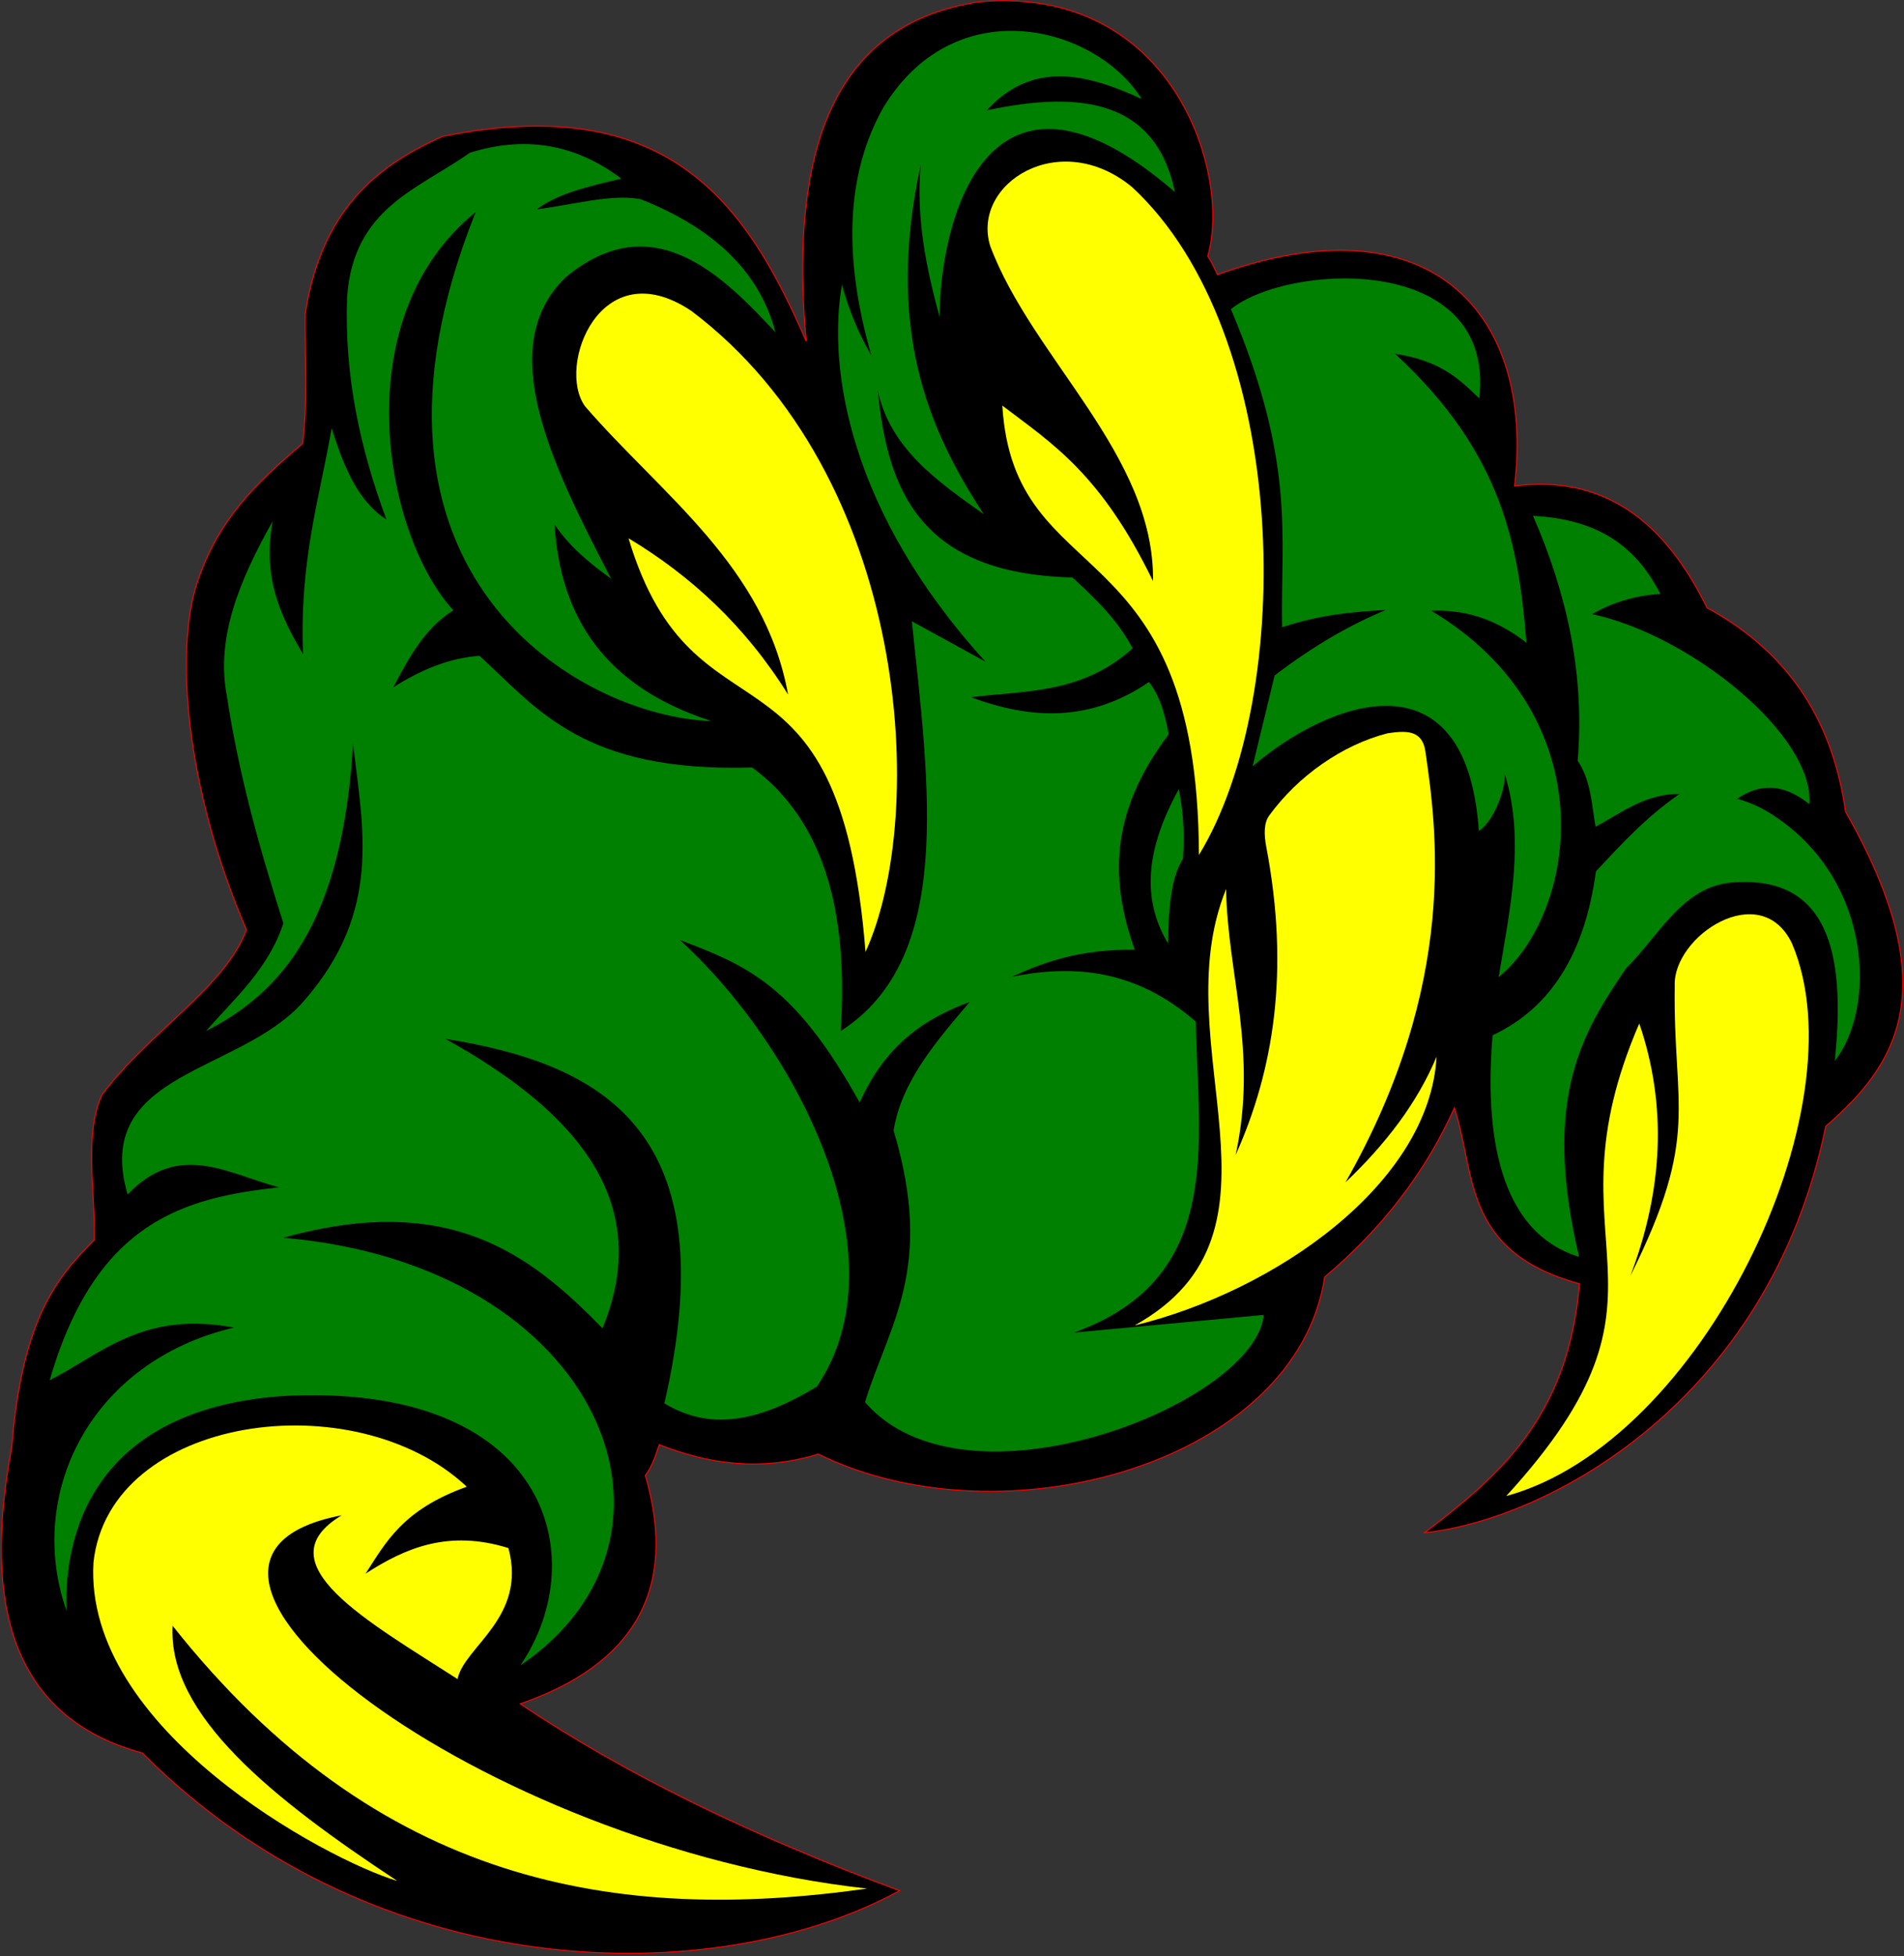
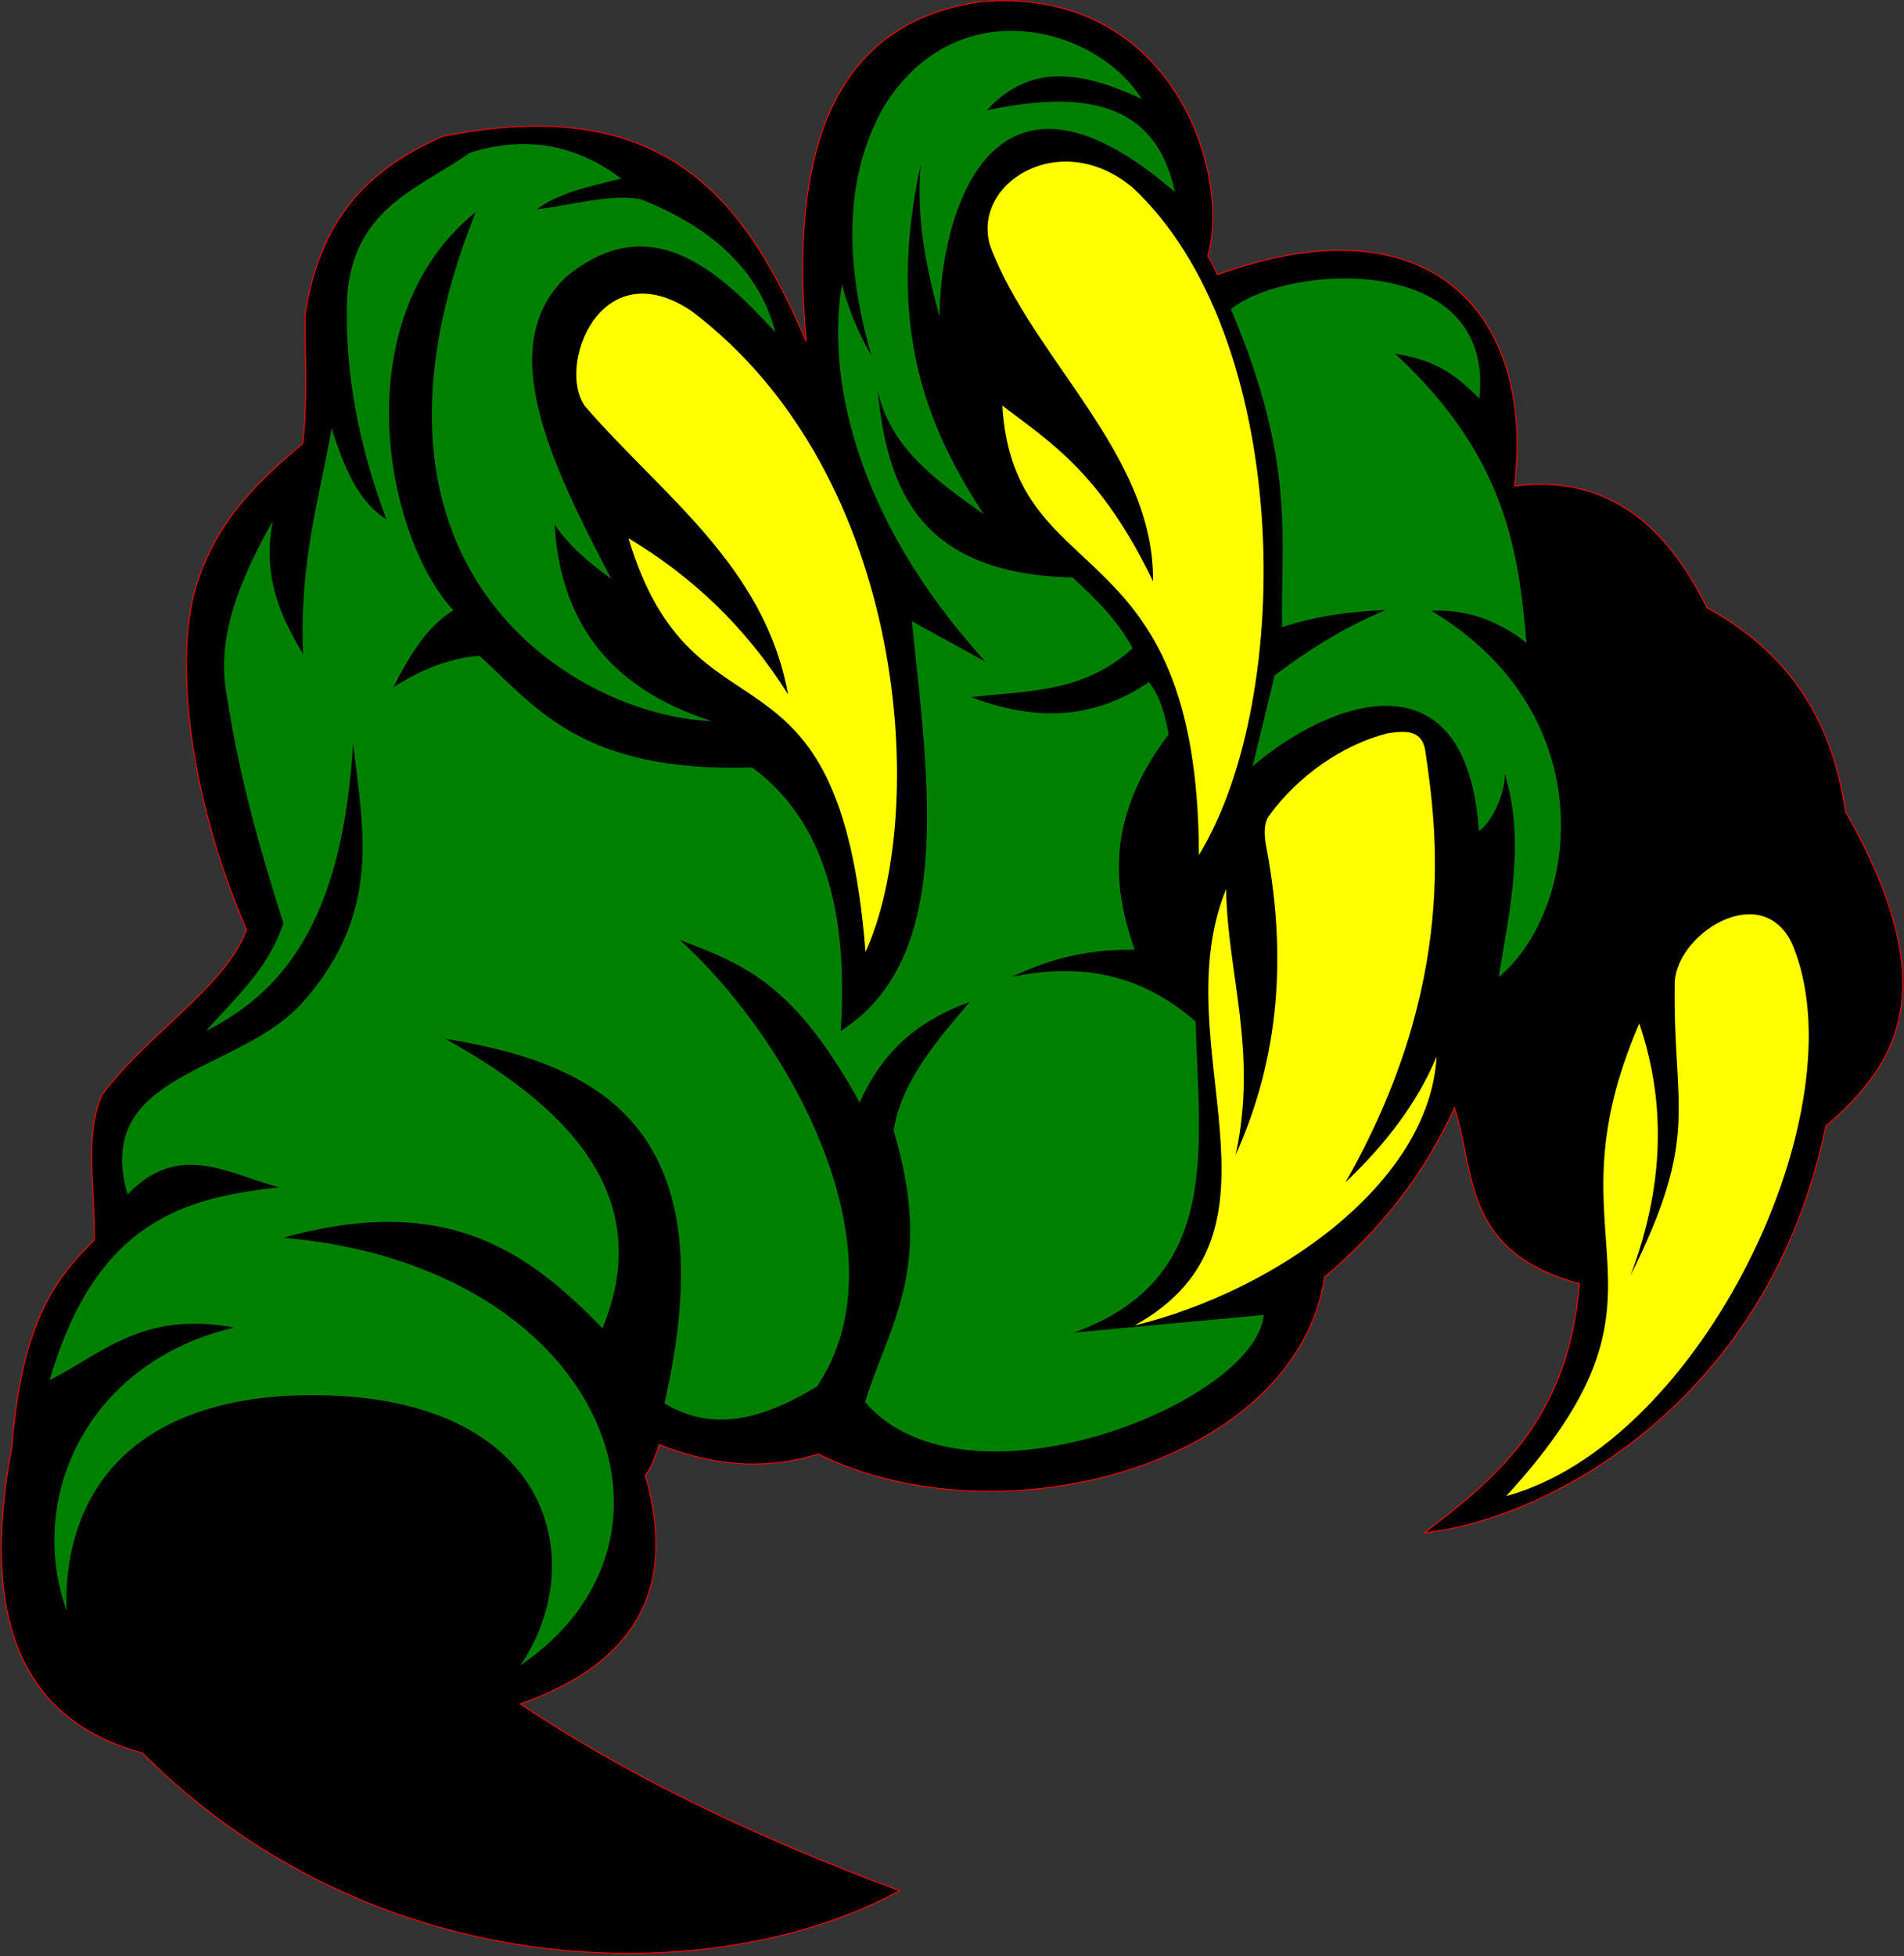
<svg xmlns="http://www.w3.org/2000/svg" xmlns:ns1="http://sodipodi.sourceforge.net/DTD/sodipodi-0.dtd" xmlns:ns2="http://www.inkscape.org/namespaces/inkscape" version="1.1" id="svg1" width="190.72" height="195.84" viewBox="0 0 190.72 195.84" ns1:docname="EagleClaw01.svg" ns2:version="1.3.2 (091e20e, 2023-11-25, custom)">
  <rect x="0" y="0" width="190.72" height="195.84" fill="#333333" stroke="none" />
  <defs id="defs1" />
  <ns1:namedview id="namedview1" pagecolor="#ffffff" bordercolor="#cccccc" borderopacity="1" ns2:showpageshadow="0" ns2:pageopacity="1" ns2:pagecheckerboard="0" ns2:deskcolor="#d1d1d1" ns2:zoom="2.0960989" ns2:cx="-2.3853836" ns2:cy="94.69973" ns2:window-width="1920" ns2:window-height="1017" ns2:window-x="-8" ns2:window-y="-8" ns2:window-maximized="1" ns2:current-layer="g1" />
  <g ns2:groupmode="layer" ns2:label="Image" id="g1">
    <path style="fill:#000000;fill-opacity:1;stroke:#ff0000;stroke-width:0.1;stroke-dasharray:none;paint-order:stroke fill markers" d="m 14.253,175.505 c 23.511,23.578 57.47,23.819 75.86,13.788 -14.746,-5.469 -27.519,-11.665 -37.992,-18.708 11.268,-3.913 15.87,-11.312 12.523,-22.87 0.736,-0.987 1.033,-2.037 1.392,-3.078 4.855,1.908 10.021,2.736 15.94,0.949 18.494,9.093 47.9,0.915 50.712,-17.729 5.657,-4.763 10.042,-10.374 13,-16.936 2.151,6.573 0.738,14.387 12.527,17.608 -1.131,13.503 -8.221,19.345 -15.518,24.921 11.987,-1.242 34.45,-12.81 40.186,-40.692 7.125,-6.151 12.113,-13.74 1.982,-31.5 -1.221,-8.541 -5.19,-15.679 -13.873,-20.409 -4.162,-8.489 -10.178,-13.354 -19.281,-12.187 2.058,-17.289 -8.439,-28.872 -29.76,-21.168 -0.287,-0.618 -0.567,-1.237 -0.97,-1.855 C 123.368,17.412 117.517,-1.481 98.167,0.169 85.932,1.995 78.705,11.223 80.752,34.156 74.868,20.6 67.126,9.04 44.319,13.662 c -6.623,2.934 -12.173,7.445 -13.747,17.795 -0.036,4.315 0.284,8.63 -0.253,12.946 -4.926,4.187 -8.438,7.687 -10.512,13.762 -2.3,6.736 -1.318,20.549 4.882,34.924 -2.152,5.783 -9.932,10.371 -14.484,16.547 -1.805,4.013 -0.652,9.593 -0.759,14.506 -3.679,3.682 -7.232,7.804 -8.265,20.747 -3.024,16.036 0.21,27.129 13.072,30.615 z" id="path10" ns1:nodetypes="cccccccccccccccccccccsccccc" />
    <g id="g5" ns2:label="claws">
      <path style="fill:#ffff00;stroke:none;stroke-width:0.1;stroke-dasharray:none;paint-order:stroke fill markers" d="M 78.939,69.535 C 74.63,62.623 69.172,57.626 62.957,53.891 c 6.578,21.94 21.066,7.982 23.741,41.409 6.3,-13.783 4.437,-47.689 -17.458,-64.18 -9.126,-6.09 -13.539,5.601 -10.626,9.572 7.725,8.921 18,15.981 20.325,28.843 z" id="path1" ns1:nodetypes="cccccc" />
      <path style="fill:#ffff00;stroke:none;stroke-width:0.1;stroke-dasharray:none;paint-order:stroke fill markers" d="M 115.498,58.192 C 110.25,47.366 105.343,44.378 100.402,40.608 c 1.151,18.945 19.58,11.836 19.692,44.993 9.78,-16.035 9.222,-52.156 -6.705,-66.878 -7.278,-5.989 -16.118,-0.323 -14.203,5.906 4.239,11.304 16.479,20.881 16.311,33.563 z" id="path2" ns1:nodetypes="cccccc" />
      <path style="fill:#ffff00;stroke:none;stroke-width:0.1;stroke-dasharray:none;paint-order:stroke fill markers" d="m 123.772,115.631 c 2.246,-10.365 -0.838,-18.191 -0.954,-26.627 -6.382,15.655 7.756,34.316 -9.175,43.698 14.156,-3.445 29.557,-14.238 30.255,-26.911 -1.948,4.68 -5.155,8.801 -9.124,12.583 11.392,-19.998 9.116,-35.499 7.991,-43.235 -0.352,-2.125 -2.028,-1.973 -3.757,-1.729 -4.524,1.15 -8.978,4.258 -11.867,8.23 -0.553,0.759 -0.537,1.887 -0.298,3.161 2.36,12.43 0.741,22.329 -3.071,30.831 z" id="path3" ns1:nodetypes="cccccccccc" />
      <path style="fill:#ffff00;stroke:none;stroke-width:0.1;stroke-dasharray:none;paint-order:stroke fill markers" d="m 163.317,127.727 c 3.278,-8.64 3.68,-17.068 0.886,-25.259 -9.834,22.734 5.816,26.413 -13.325,47.313 19.6,-5.333 35.643,-38.856 28.623,-55.32 -3.138,-6.562 -11.947,-0.738 -11.748,4.234 -0.176,12.282 2.617,14.901 -4.435,29.032 z" id="path4" ns1:nodetypes="cccccc" />
-       <path style="fill:#ffff00;stroke:none;stroke-width:0.1;stroke-dasharray:none;paint-order:stroke fill markers" d="m 39.807,188.322 c -12.549,-8.275 -23.021,-16.65 -22.518,-25.554 20.585,25.978 44.521,29.846 69.577,26.313 -38.808,-4.292 -76.285,-32.904 -52.636,-37.371 -7.994,4.78 2.656,10.636 11.601,16.394 0.662,-3.248 6.976,-6.162 5.097,-13.114 -5.994,-1.863 -10.322,-0.024 -14.312,2.564 2.05,-3.168 3.736,-6.409 10.138,-8.707 -11.23,-10.54 -35.784,-7.148 -37.391,7.574 -1.002,16.687 23.272,29.75 30.444,31.901 z" id="path5" ns1:nodetypes="cccccccccc" />
    </g>
-     <path style="fill:#008000;stroke:none;stroke-width:0.1;stroke-dasharray:none;paint-order:stroke fill markers" d="m 118.076,79.016 c 0.359,1.798 0.615,3.842 0.417,6.977 -1.143,1.724 -1.467,4.842 -1.491,8.468 -2.306,-3.866 -2.674,-8.665 1.073,-15.445 z" id="path7" ns1:nodetypes="cccc" ns2:label="skin-color" />
    <g id="g10">
      <path style="fill:#008000;stroke:none;stroke-width:0.1;stroke-dasharray:none;paint-order:stroke fill markers" d="m 6.679,161.312 c -0.177,-3.943 -0.011,-19.837 21.349,-21.528 26.873,-1.585 31.499,16.122 24.092,26.955 18.92,-12.826 8.272,-40.057 -23.735,-42.818 16.621,-4.636 24.734,1.649 31.964,9.064 5.101,-12.404 -2.227,-21.513 -15.744,-28.982 16.048,2.559 28.163,9.445 21.946,36.496 5.023,3.057 10.132,1.417 15.266,-1.67 8.746,-12.872 -1.752,-33.784 -13.716,-44.726 6.647,2.548 11.439,4.418 18.01,16.28 2.619,-5.873 6.627,-8.447 11.032,-10.078 -3.408,4.006 -6.855,7.999 -7.633,12.881 4.149,13.838 -0.497,19.449 -2.862,27.193 10.087,11.684 39.12,0.11 39.939,-8.731 l -19.018,1.771 c 15.072,-5.423 12.453,-18.819 12.205,-31.146 -6.024,-5.224 -12.21,-5.74 -18.457,-4.473 3.294,-1.479 6.834,-2.786 12.344,-2.713 -2.322,-6.55 -2.762,-13.446 3.399,-21.558 -0.34,-1.939 -0.839,-3.782 -1.968,-5.248 -5.855,4.014 -11.817,3.769 -17.831,1.521 5.488,-0.684 11.078,-0.301 16.191,-4.89 -1.507,-2.866 -3.744,-5.002 -6.023,-7.097 C 92.118,57.447 88.89,49.021 87.92,39.09 c 1.255,5.829 5.976,9.087 10.626,12.397 -5.744,-8.732 -9.823,-18.807 -6.325,-34.999 -0.468,5.501 0.589,10.43 1.898,15.265 C 94.106,22.372 98.795,2.866 117.691,19.229 115.779,10.074 108.365,9.01 98.842,11.048 103.404,6.057 108.796,7.333 114.36,9.909 109.91,2.723 95.849,-1.232 88.511,10.711 84.746,17.354 84.418,25.686 87.288,35.59 85.964,33.356 85.024,30.978 84.336,28.506 82.873,36.891 85.065,51.25 98.715,66.246 l -7.379,-4.048 C 93.098,78.84 95.548,95.974 84.21,103.227 85.113,89.609 81.633,81.471 75.348,76.839 58.487,77.336 53.966,71.113 48.036,65.658 c -2.842,0.201 -5.726,1.29 -8.647,3.161 1.57,-3.012 3.206,-5.958 6.023,-7.723 C 38.589,53.749 34.352,32.008 47.648,21.23 33.081,57.647 58.343,71.786 71.263,72.188 60.594,68.766 56.111,61.77 55.55,52.508 c 1.43,2.136 3.453,3.849 5.665,5.427 C 55.078,46.196 49.542,34.678 56.632,27.789 65.403,20.461 72.457,27.668 77.674,33.271 76.063,27.096 71.355,22.781 64.18,19.945 61.253,19.374 57.291,20.529 53.764,20.958 c 2.151,-1.625 5.343,-2.326 8.476,-3.078 -4.827,-3.633 -9.912,-4.233 -15.188,-2.583 -5.084,3.633 -11.667,5.468 -12.285,14.461 -0.286,8.036 1.368,15.318 3.936,22.244 -2.918,-1.853 -4.291,-5.392 -5.486,-9.124 -1.239,7.145 -3.23,13.266 -2.862,22.602 -2.231,-3.737 -4.101,-7.681 -3.041,-13.299 -3.278,5.824 -5.725,11.649 -4.592,17.473 1.22,8.071 3.343,15.497 5.665,22.78 -1.54,4.642 -4.873,7.491 -7.752,10.794 7.53,-3.849 13.669,-10.752 14.73,-28.804 0.949,8.428 2.985,16.781 -4.95,25.822 -6.363,7.297 -21.215,6.984 -17.637,19.343 5.175,-5.427 10.154,-2.008 15.18,-0.717 -9.346,1.045 -18.325,3.262 -22.982,19.313 5.327,-2.725 9.356,-6.964 18.47,-5.271 -14.427,3.384 -20.906,16.721 -16.766,28.398 z" id="path6" ns1:nodetypes="ccccccccccccccccccccccccccccccccccccccccccccccccccccccccccccccccc" />
      <path style="fill:#008000;stroke:none;stroke-width:0.1;stroke-dasharray:none;paint-order:stroke fill markers" d="m 150.561,76.957 c 0.645,0.792 -0.601,5.029 -2.425,6.241 -1.241,-18.257 -15.087,-12.983 -22.665,-6.478 l 2.206,-9.094 c 3.954,-3.017 7.647,-5.116 11.152,-6.56 -3.23,0.178 -6.513,0.446 -10.406,1.729 -0.167,-9.074 1.415,-16.398 -5.124,-31.844 5.689,-4.592 26.52,-5.765 24.879,8.94 -1.94,-1.863 -3.786,-3.767 -8.434,-4.47 10.939,10.07 12.375,19.52 13.156,28.927 -3.302,-2.567 -6.453,-3.329 -9.53,-3.205 17.53,10.514 14.7,30.13 6.747,36.686 1.165,-7.021 2.745,-14.069 0.443,-20.873 z" id="path8" ns1:nodetypes="ccccccccccccc" />
-       <path id="path9" style="fill:#008000;stroke:none;stroke-width:0.1;stroke-dasharray:none;paint-order:stroke fill markers;fill-opacity:1" d="m 153.559,51.645 c 3.406,7.802 5.197,15.914 4.473,24.51 1.356,2.06 1.397,4.373 1.789,6.619 2.631,-1.427 5.015,-3.316 8.43,-3.287 -3.321,2.272 -5.843,5.024 -8.391,7.76 -1.097,8.135 -4.486,13.674 -10.354,16.402 -0.639,7.815 -0.222,19.441 8.666,22.182 -3.786,-15.999 0.393,-22.501 4.689,-28.863 3.321,-3.298 5.59,-8.042 10.377,-8.588 v -0.002 c 10.851,-1.053 11.46,8.786 10.555,17.832 4.16,-5.342 3.676,-17.747 -5.627,-24.217 -1.201,-0.871 -2.596,-1.6 -4.152,-2.021 2.186,-1.5 4.554,-1.617 7.217,0.535 0.56,-6.838 -11.869,-16.921 -21.768,-19.023 1.984,-1.129 4.238,-1.852 6.857,-2.027 -2.171,-4.166 -5.536,-7.436 -12.762,-7.811 z" ns1:nodetypes="ccccccccccccccccc" />
    </g>
  </g>
</svg>